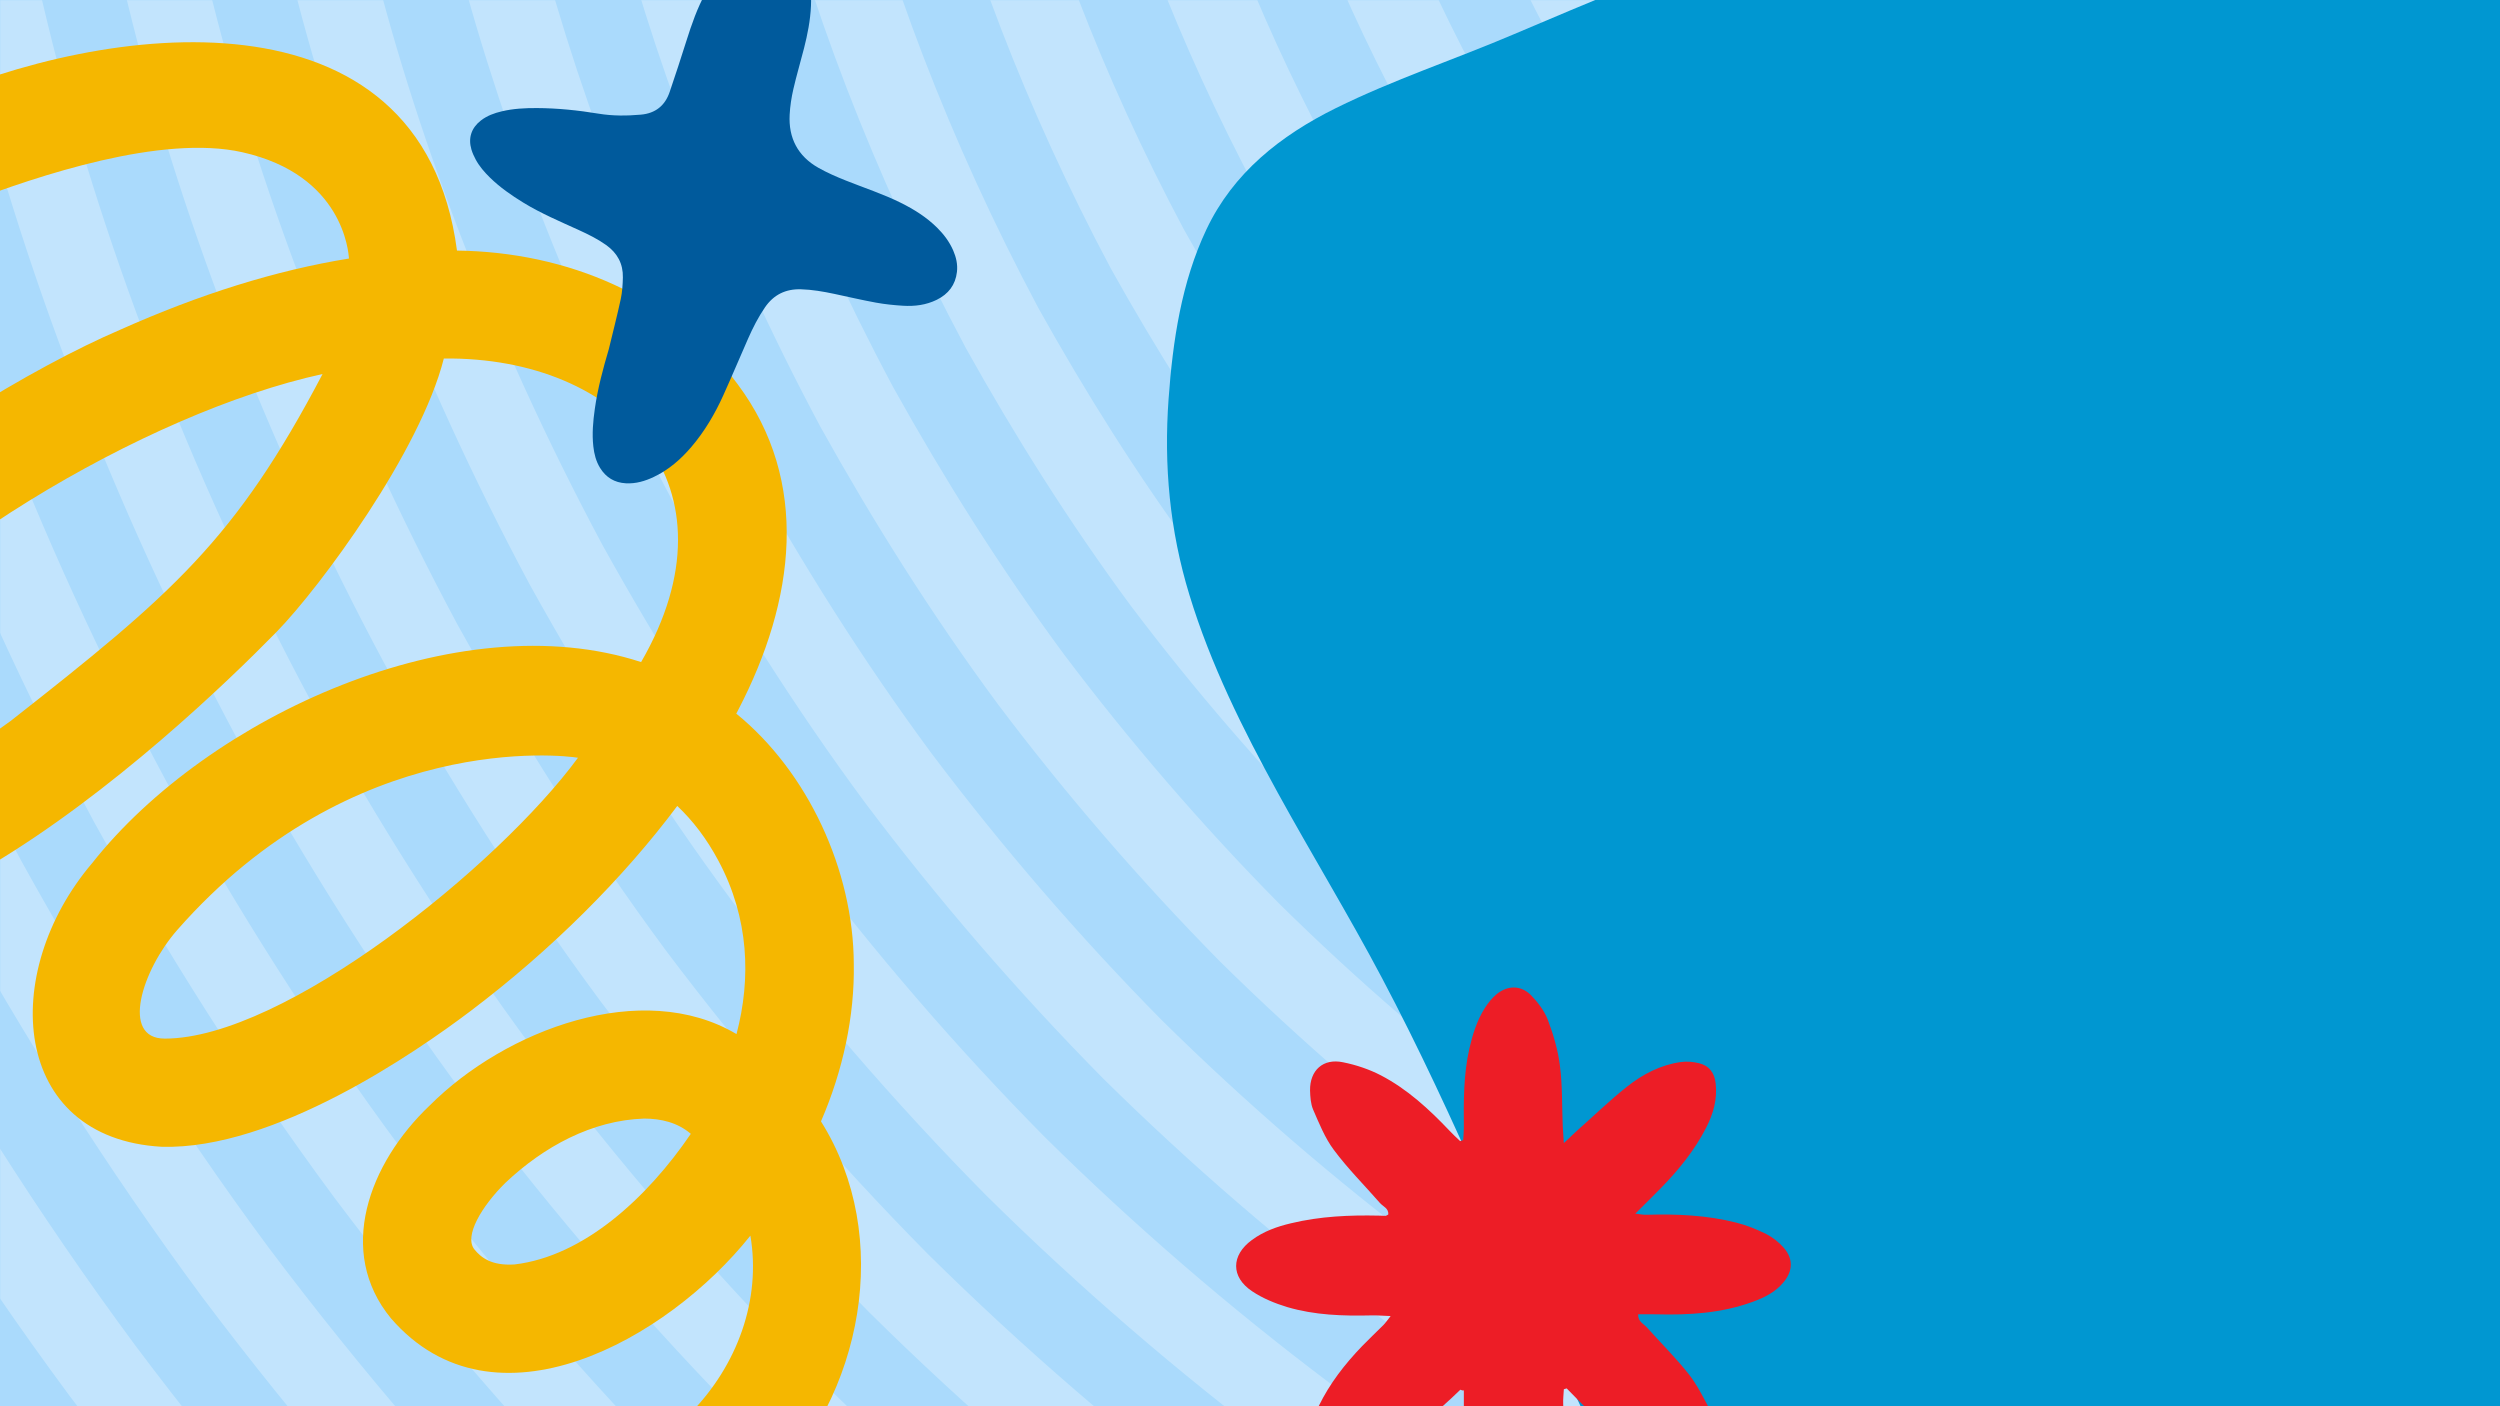
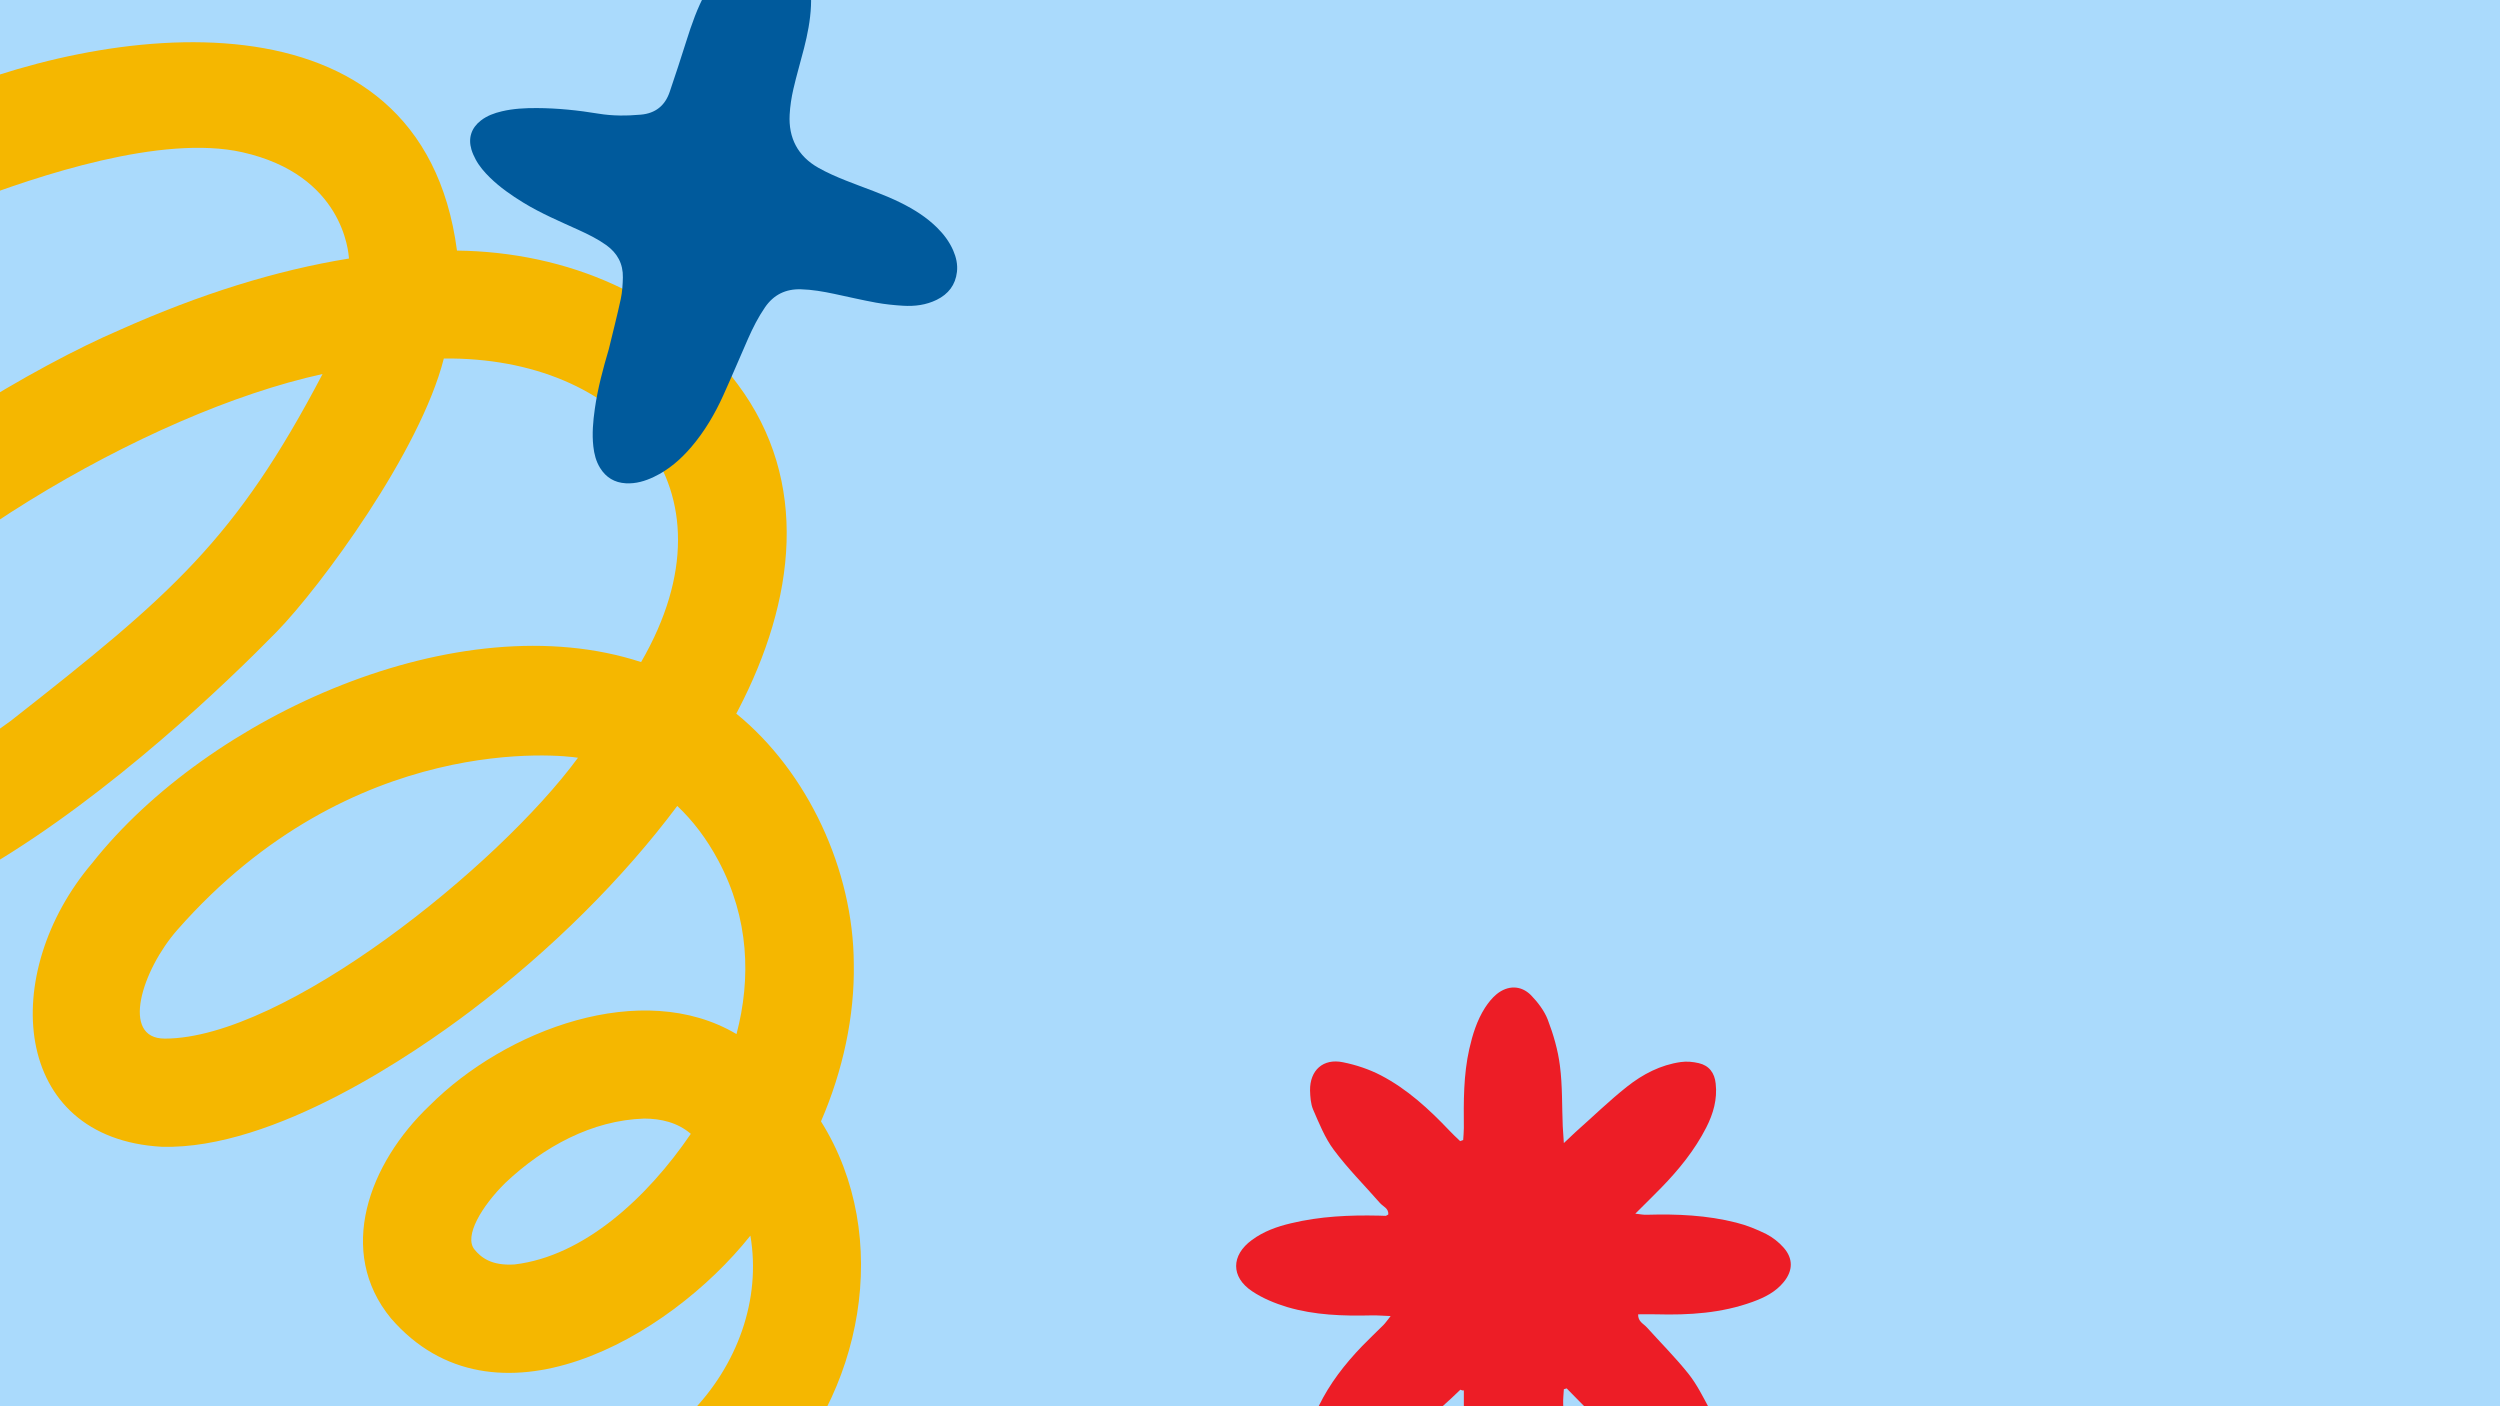
<svg xmlns="http://www.w3.org/2000/svg" width="1920" zoomAndPan="magnify" viewBox="0 0 1440 810" height="1080" preserveAspectRatio="xMidYMid meet" version="1.0">
  <defs>
    <filter x="0%" y="0%" width="100%" height="100%" id="1ccfb0428b">
      <feColorMatrix values="0 0 0 0 1 0 0 0 0 1 0 0 0 0 1 0 0 0 1 0" color-interpolation-filters="sRGB" />
    </filter>
    <mask id="517df2087a">
      <g filter="url(#1ccfb0428b)">
        <rect x="-144" width="1728" fill="#000000" y="-81" height="972" fill-opacity="0.28" />
      </g>
    </mask>
    <clipPath id="00424b2200">
      <path d="M 0 0 L 1440 0 L 1440 810 L 0 810 Z M 0 0 " clip-rule="nonzero" />
    </clipPath>
    <clipPath id="84ad09677c">
      <path d="M 25 0 L 1440 0 L 1440 810 L 25 810 Z M 25 0 " clip-rule="nonzero" />
    </clipPath>
    <clipPath id="7f2302e7c2">
      <path d="M 120 0 L 1440 0 L 1440 810 L 120 810 Z M 120 0 " clip-rule="nonzero" />
    </clipPath>
    <clipPath id="9c971739eb">
      <path d="M 215 0 L 1440 0 L 1440 810 L 215 810 Z M 215 0 " clip-rule="nonzero" />
    </clipPath>
    <clipPath id="952e1a3f2e">
      <path d="M 310 0 L 1440 0 L 1440 810 L 310 810 Z M 310 0 " clip-rule="nonzero" />
    </clipPath>
    <clipPath id="b13ccc3d38">
      <path d="M 406 0 L 1440 0 L 1440 810 L 406 810 Z M 406 0 " clip-rule="nonzero" />
    </clipPath>
    <clipPath id="b6d40eeaa1">
      <path d="M 501 0 L 1440 0 L 1440 756 L 501 756 Z M 501 0 " clip-rule="nonzero" />
    </clipPath>
    <clipPath id="d66ff40857">
      <path d="M 596 0 L 1440 0 L 1440 661 L 596 661 Z M 596 0 " clip-rule="nonzero" />
    </clipPath>
    <clipPath id="dadd08ef17">
      <path d="M 691 0 L 1440 0 L 1440 565 L 691 565 Z M 691 0 " clip-rule="nonzero" />
    </clipPath>
    <clipPath id="951c1d944e">
      <path d="M 787 0 L 1440 0 L 1440 470 L 787 470 Z M 787 0 " clip-rule="nonzero" />
    </clipPath>
    <clipPath id="8f5d1ae65b">
      <path d="M 882 0 L 1440 0 L 1440 375 L 882 375 Z M 882 0 " clip-rule="nonzero" />
    </clipPath>
    <clipPath id="ee07b1a22d">
      <path d="M 977 0 L 1440 0 L 1440 280 L 977 280 Z M 977 0 " clip-rule="nonzero" />
    </clipPath>
    <clipPath id="ceabff7457">
      <path d="M 1072 0 L 1440 0 L 1440 184 L 1072 184 Z M 1072 0 " clip-rule="nonzero" />
    </clipPath>
    <clipPath id="cfe8a0581a">
      <path d="M 1168 0 L 1440 0 L 1440 89 L 1168 89 Z M 1168 0 " clip-rule="nonzero" />
    </clipPath>
    <clipPath id="b5cf2cb0ed">
-       <rect x="0" width="1440" y="0" height="810" />
-     </clipPath>
+       </clipPath>
    <clipPath id="4355183e9d">
      <path d="M 270 0 L 552 0 L 552 279 L 270 279 Z M 270 0 " clip-rule="nonzero" />
    </clipPath>
    <clipPath id="5b9c95867e">
      <path d="M 309.133 -69.285 L 592.496 6.219 L 509.078 319.293 L 225.715 243.793 Z M 309.133 -69.285 " clip-rule="nonzero" />
    </clipPath>
    <clipPath id="9fd5dfb1ab">
      <path d="M 309.133 -69.285 L 592.496 6.219 L 509.078 319.293 L 225.715 243.793 Z M 309.133 -69.285 " clip-rule="nonzero" />
    </clipPath>
    <clipPath id="89f7c6c9b7">
      <path d="M 672 0 L 1440 0 L 1440 810 L 672 810 Z M 672 0 " clip-rule="nonzero" />
    </clipPath>
    <clipPath id="b5a52ef73b">
      <path d="M 2086.152 894.215 L 966.559 1244.121 L 604.793 86.586 L 1724.391 -263.32 Z M 2086.152 894.215 " clip-rule="nonzero" />
    </clipPath>
    <clipPath id="bbdd1df3c0">
-       <path d="M 2086.152 894.215 L 966.559 1244.121 L 604.793 86.586 L 1724.391 -263.32 Z M 2086.152 894.215 " clip-rule="nonzero" />
-     </clipPath>
+       </clipPath>
  </defs>
  <rect x="-144" width="1728" fill="#ffffff" y="-81" height="972" fill-opacity="1" />
  <rect x="-144" width="1728" fill="#aadafc" y="-81" height="972" fill-opacity="1" />
  <g mask="url(#517df2087a)">
    <g transform="matrix(1, 0, 0, 1, 0, 0)">
      <g clip-path="url(#b5cf2cb0ed)">
        <g clip-path="url(#00424b2200)">
-           <path fill="#ffffff" d="M 1650.426 1707.938 C 1650.426 1707.938 1636.953 1707.68 1612.957 1707.23 C 1588.934 1706.312 1553.492 1706.703 1508.594 1702.91 C 1418.988 1697.699 1290.148 1682.41 1139.508 1645.227 C 988.867 1608.457 817.48 1545.434 647.016 1453.711 C 562.309 1406.977 477.672 1353.641 396.176 1293.289 C 315.117 1232.453 237.012 1165.203 163.957 1092.77 C 91.516 1019.711 24.238 941.637 -36.562 860.566 C -96.926 779.094 -150.254 694.477 -196.961 609.762 C -288.715 439.316 -351.766 268.012 -388.527 117.398 C -425.688 -33.27 -440.98 -161.969 -446.184 -251.547 C -450.004 -296.449 -449.613 -333.191 -450.523 -357.215 C -450.98 -381.23 -451.215 -395.629 -451.215 -395.629 L -403.59 -395.629 C -403.59 -395.629 -403.363 -381.508 -402.906 -358.039 C -401.992 -334.539 -402.414 -299.402 -398.656 -255.523 C -393.602 -167.957 -378.641 -41.789 -342.328 105.422 C -306.379 252.641 -244.766 420.234 -155.145 586.82 C -109.488 669.613 -57.336 752.402 1.641 832.023 C 61.07 911.25 126.852 987.645 197.625 1059.039 C 269.039 1129.832 345.352 1195.594 424.562 1255.031 C 504.203 1314.02 586.902 1366.164 669.699 1411.824 C 836.285 1501.473 1003.68 1563.121 1150.863 1599.02 C 1298.082 1635.332 1423.871 1650.324 1511.418 1655.371 C 1555.293 1659.121 1590.289 1658.707 1613.777 1659.625 C 1637.266 1660.082 1650.426 1660.316 1650.426 1660.316 L 1650.426 1707.938 " fill-opacity="1" fill-rule="nonzero" />
          <path fill="#ffffff" d="M 1650.426 1612.691 C 1650.426 1612.691 1637.535 1612.441 1614.598 1612.008 C 1591.664 1611.094 1557.789 1611.523 1514.91 1607.871 C 1429.355 1602.926 1306.344 1588.277 1162.59 1552.82 C 1018.793 1517.746 855.25 1457.531 692.512 1370 C 611.672 1325.391 530.82 1274.484 453.027 1216.871 C 375.652 1158.766 301.09 1094.547 231.32 1025.398 C 162.176 955.652 97.961 881.082 39.848 803.707 C -17.758 725.922 -68.668 645.117 -113.281 564.266 C -200.805 401.543 -261.039 238.078 -296.121 94.289 C -331.562 -49.488 -346.234 -172.336 -351.152 -257.871 C -354.832 -300.742 -354.375 -335.914 -355.281 -358.867 C -355.742 -381.777 -355.965 -395.629 -355.965 -395.629 L -308.34 -395.629 C -308.34 -395.629 -308.117 -382.105 -307.66 -359.707 C -306.793 -337.289 -307.219 -303.691 -303.633 -261.855 C -298.836 -178.328 -284.48 -57.992 -249.914 82.363 C -215.676 222.695 -156.879 382.453 -71.465 541.32 C -27.859 620.254 21.812 699.203 78.066 775.164 C 134.773 850.719 197.469 923.566 264.961 991.688 C 333.109 1059.188 405.887 1121.898 481.434 1178.621 C 557.375 1234.855 636.266 1284.559 715.188 1328.141 C 874.062 1413.562 1033.605 1472.379 1173.945 1506.605 C 1314.277 1541.207 1434.23 1555.535 1517.762 1560.332 C 1559.594 1563.926 1593.031 1563.484 1615.445 1564.375 C 1637.82 1564.816 1650.426 1565.043 1650.426 1565.043 L 1650.426 1612.691 " fill-opacity="1" fill-rule="nonzero" />
          <path fill="#ffffff" d="M 1650.426 1517.418 C 1650.426 1517.418 1638.121 1517.191 1616.266 1516.762 C 1594.395 1515.871 1562.082 1516.348 1521.254 1512.828 C 1439.734 1508.145 1322.555 1494.137 1185.637 1460.41 C 1048.746 1427.043 893.023 1369.637 737.992 1286.297 C 661.031 1243.789 584.016 1195.32 509.926 1140.453 C 436.195 1085.086 365.152 1023.91 298.695 958.055 C 232.812 891.574 171.641 820.551 116.281 746.852 C 61.398 672.742 12.938 595.781 -29.598 518.793 C -112.91 363.789 -170.328 208.145 -203.676 71.234 C -237.402 -65.691 -251.445 -182.691 -256.102 -264.207 C -259.629 -305.047 -259.172 -338.637 -260.062 -360.5 C -260.484 -382.371 -260.719 -395.629 -260.719 -395.629 L -213.094 -395.629 C -213.094 -395.629 -212.867 -382.648 -212.43 -361.348 C -211.539 -340.004 -212.047 -307.992 -208.574 -268.184 C -204.055 -188.68 -190.359 -74.223 -157.477 59.285 C -124.957 192.789 -68.977 344.68 12.254 495.848 C 53.727 570.895 100.977 646.031 154.504 718.309 C 208.48 790.156 268.125 859.496 332.34 924.316 C 397.16 988.559 466.422 1048.203 538.293 1102.195 C 610.582 1155.695 685.625 1202.977 760.668 1244.453 C 911.82 1325.668 1063.523 1381.684 1197.027 1414.203 C 1330.504 1447.059 1444.582 1460.746 1524.078 1465.293 C 1563.914 1468.766 1595.77 1468.266 1617.098 1469.137 C 1638.406 1469.57 1650.426 1469.793 1650.426 1469.793 L 1650.426 1517.418 " fill-opacity="1" fill-rule="nonzero" />
-           <path fill="#ffffff" d="M 1650.426 1422.168 C 1650.426 1422.168 1638.676 1421.945 1617.934 1421.512 C 1597.145 1420.648 1566.379 1421.168 1527.578 1417.762 C 1450.113 1413.383 1338.785 1400.004 1208.727 1367.988 C 1078.645 1336.297 930.781 1281.727 783.492 1202.602 C 710.375 1162.188 637.199 1116.137 566.77 1064.02 C 496.727 1011.418 429.219 953.277 366.051 890.684 C 303.457 827.523 245.316 760.023 192.699 689.984 C 140.562 619.57 94.531 546.418 54.086 473.293 C -25.027 326.016 -79.598 178.227 -111.27 48.152 C -143.312 -81.922 -156.656 -193.07 -161.035 -270.559 C -164.469 -309.344 -163.941 -341.375 -164.789 -362.176 C -165.246 -382.926 -165.453 -395.629 -165.453 -395.629 L -117.828 -395.629 C -117.828 -395.629 -117.594 -383.246 -117.199 -362.996 C -116.316 -342.777 -116.871 -312.289 -113.535 -274.508 C -109.281 -199.059 -96.234 -90.414 -65.062 36.203 C -34.238 162.844 18.941 306.926 95.949 450.352 C 135.301 521.531 180.145 592.852 230.914 661.457 C 282.148 729.648 338.777 795.418 399.699 856.98 C 461.238 917.898 526.984 974.523 595.184 1025.789 C 663.754 1076.539 734.961 1121.371 806.168 1160.742 C 949.582 1237.758 1093.457 1290.93 1220.109 1321.789 C 1346.727 1352.934 1454.961 1365.98 1530.414 1370.25 C 1568.211 1373.57 1598.5 1373.043 1618.754 1373.906 C 1638.977 1374.32 1650.426 1374.527 1650.426 1374.527 L 1650.426 1422.168 " fill-opacity="1" fill-rule="nonzero" />
          <path fill="#ffffff" d="M 1650.426 1326.906 C 1650.426 1326.906 1639.281 1326.695 1619.578 1326.266 C 1599.875 1325.418 1570.672 1325.988 1533.938 1322.723 C 1460.492 1318.609 1355.004 1305.879 1231.785 1275.555 C 1108.59 1245.594 968.551 1193.816 828.988 1118.926 C 759.703 1080.602 690.371 1036.977 623.648 987.602 C 557.289 937.711 493.305 882.641 433.375 823.34 C 374.105 763.445 319.004 699.461 269.125 633.121 C 219.711 566.375 176.105 497.086 137.801 427.82 C 62.902 288.234 11.129 148.293 -18.855 25.07 C -49.152 -98.141 -61.883 -203.422 -66.023 -276.895 C -69.262 -313.637 -68.727 -344.141 -69.566 -363.82 C -70.008 -383.512 -70.195 -395.629 -70.195 -395.629 L -22.555 -395.629 C -22.555 -395.629 -22.355 -383.797 -21.934 -364.664 C -21.094 -345.488 -21.691 -316.609 -18.492 -280.844 C -14.508 -209.438 -2.082 -106.645 27.344 13.145 C 56.48 132.91 106.828 269.164 179.633 404.852 C 216.914 472.195 259.301 539.68 307.332 604.578 C 355.844 669.113 409.414 731.359 467.062 789.637 C 525.289 847.262 587.527 900.828 652.027 949.344 C 716.926 997.383 784.305 1039.797 851.664 1077.059 C 987.355 1149.848 1123.375 1200.234 1243.164 1229.375 C 1362.945 1258.809 1465.34 1271.219 1536.766 1275.211 C 1572.504 1278.391 1601.246 1277.812 1620.398 1278.668 C 1639.555 1279.074 1650.426 1279.281 1650.426 1279.281 L 1650.426 1326.906 " fill-opacity="1" fill-rule="nonzero" />
        </g>
        <g clip-path="url(#84ad09677c)">
          <path fill="#ffffff" d="M 1650.426 1231.656 C 1650.426 1231.656 1639.824 1231.434 1621.234 1231.043 C 1602.621 1230.195 1574.977 1230.809 1540.254 1227.68 C 1470.82 1223.82 1371.215 1211.754 1254.855 1183.141 C 1138.508 1154.875 1006.324 1105.922 874.461 1035.25 C 809.07 999 743.543 957.82 680.492 911.184 C 617.824 864.016 557.375 812.004 500.746 755.98 C 444.766 699.367 392.699 638.918 345.543 576.258 C 298.895 513.191 257.727 447.723 221.484 382.316 C 150.797 250.461 101.859 118.355 73.559 1.988 C 44.973 -114.344 32.883 -213.801 29.043 -283.219 C 25.891 -317.934 26.504 -346.863 25.684 -365.461 C 25.27 -384.109 25.059 -395.629 25.059 -395.629 L 72.684 -395.629 C 72.684 -395.629 72.918 -384.387 73.281 -366.309 C 74.102 -348.238 73.488 -320.906 76.566 -287.195 C 80.273 -219.781 92.016 -122.863 119.754 -9.953 C 147.184 103 194.738 231.383 263.32 359.379 C 298.508 422.836 338.449 486.5 383.738 547.727 C 429.547 608.555 480.043 667.281 534.414 722.27 C 589.375 776.605 648.059 827.16 708.879 872.926 C 770.133 918.227 833.656 958.191 897.129 993.383 C 1025.109 1061.953 1153.309 1109.508 1266.246 1136.938 C 1379.176 1164.676 1475.684 1176.418 1543.09 1180.145 C 1576.793 1183.211 1603.996 1182.59 1622.047 1183.418 C 1640.125 1183.809 1650.426 1184.031 1650.426 1184.031 L 1650.426 1231.656 " fill-opacity="1" fill-rule="nonzero" />
        </g>
        <g clip-path="url(#7f2302e7c2)">
          <path fill="#ffffff" d="M 1650.426 1136.41 C 1650.426 1136.41 1640.43 1136.184 1622.879 1135.785 C 1605.371 1134.992 1579.273 1135.633 1546.59 1132.641 C 1481.18 1129.047 1387.453 1117.605 1277.938 1090.73 C 1168.441 1064.148 1044.07 1018.043 919.969 951.539 C 858.434 917.395 796.73 878.664 737.363 834.738 C 678.359 790.348 621.461 741.34 568.125 688.625 C 515.367 635.289 466.379 578.387 421.961 519.406 C 378.062 460.02 339.305 398.379 305.18 336.824 C 238.68 212.707 192.57 88.422 165.969 -21.082 C 139.094 -130.574 127.672 -224.172 124.086 -289.551 C 121.086 -322.254 121.734 -349.602 120.895 -367.156 C 120.516 -384.652 120.309 -395.629 120.309 -395.629 L 167.941 -395.629 C 167.941 -395.629 168.164 -384.93 168.527 -367.957 C 169.348 -350.953 168.668 -325.199 171.598 -293.527 C 175.07 -230.16 186.176 -139.066 212.176 -33.02 C 237.91 73.066 282.648 193.609 346.996 313.875 C 380.094 373.5 417.613 433.328 460.156 490.863 C 503.227 548.02 550.68 603.23 601.75 654.898 C 653.445 705.969 708.594 753.457 765.742 796.516 C 823.277 839.035 883.008 876.605 942.629 909.672 C 1062.883 974.051 1183.242 1018.789 1289.32 1044.523 C 1395.406 1070.523 1486.055 1081.656 1549.434 1085.102 C 1581.094 1088.031 1606.719 1087.367 1623.68 1088.195 C 1640.695 1088.559 1650.426 1088.766 1650.426 1088.766 L 1650.426 1136.41 " fill-opacity="1" fill-rule="nonzero" />
        </g>
        <g clip-path="url(#9c971739eb)">
          <path fill="#ffffff" d="M 1650.426 1041.145 C 1650.426 1041.145 1640.98 1040.938 1624.535 1040.539 C 1608.09 1039.77 1583.594 1040.453 1552.922 1037.59 C 1491.559 1034.266 1403.684 1023.48 1301.02 998.297 C 1198.375 973.43 1081.871 930.125 965.469 867.852 C 907.793 835.82 849.93 799.508 794.223 758.32 C 738.91 716.641 685.504 670.688 635.453 621.258 C 586.031 571.238 540.047 517.852 498.406 462.527 C 457.219 406.84 420.898 349.027 388.863 291.328 C 326.602 174.934 283.262 58.516 258.383 -44.164 C 233.254 -146.793 222.461 -234.523 219.125 -295.879 C 216.266 -326.547 216.949 -352.324 216.16 -368.777 C 215.762 -385.25 215.555 -395.629 215.555 -395.629 L 263.18 -395.629 C 263.18 -395.629 263.406 -385.527 263.777 -369.625 C 264.547 -353.715 263.863 -329.496 266.645 -299.863 C 269.836 -240.512 280.301 -155.297 304.617 -56.098 C 328.641 43.125 370.535 155.863 430.715 268.375 C 461.695 324.141 496.797 380.145 536.602 434.008 C 576.898 487.457 621.316 539.125 669.121 587.555 C 717.523 635.332 769.129 679.777 822.594 720.074 C 876.484 759.875 932.379 795.004 988.141 825.984 C 1100.656 886.156 1213.188 928.066 1312.402 952.109 C 1411.605 976.426 1496.406 986.867 1555.75 990.062 C 1585.391 992.855 1609.457 992.145 1625.359 992.922 C 1641.285 993.312 1650.426 993.52 1650.426 993.52 L 1650.426 1041.145 " fill-opacity="1" fill-rule="nonzero" />
        </g>
        <g clip-path="url(#952e1a3f2e)">
          <path fill="#ffffff" d="M 1650.426 945.895 C 1650.426 945.895 1641.57 945.688 1626.18 945.324 C 1610.84 944.547 1587.879 945.273 1559.242 942.535 C 1501.938 939.492 1419.879 929.355 1324.102 905.875 C 1228.301 882.707 1119.633 842.215 1010.938 784.168 C 957.117 754.242 903.102 720.348 851.078 681.91 C 799.434 642.965 749.59 600.051 702.805 553.91 C 656.684 507.16 613.746 457.324 574.824 405.672 C 536.395 353.645 502.492 299.691 472.551 245.828 C 414.504 137.172 373.992 28.57 350.824 -67.246 C 327.371 -162.996 317.199 -244.902 314.184 -302.203 C 311.434 -330.844 312.18 -355.09 311.398 -370.422 C 311.039 -385.805 310.828 -395.629 310.828 -395.629 L 358.453 -395.629 C 358.453 -395.629 358.66 -386.105 359.016 -371.27 C 359.812 -356.438 359.016 -333.797 361.703 -306.188 C 364.598 -250.891 374.422 -171.516 397.031 -79.18 C 419.352 13.188 458.453 118.09 514.391 222.879 C 543.297 274.805 575.953 326.973 613.02 377.129 C 650.594 426.949 691.977 475.074 736.5 520.184 C 781.598 564.707 829.672 606.09 879.484 643.656 C 929.637 680.719 981.715 713.402 1033.605 742.309 C 1138.41 798.246 1243.086 837.367 1335.492 859.68 C 1427.801 882.277 1506.777 892.102 1562.082 895.023 C 1589.711 897.676 1612.195 896.922 1627.035 897.676 C 1641.836 898.062 1650.426 898.246 1650.426 898.246 L 1650.426 945.895 " fill-opacity="1" fill-rule="nonzero" />
        </g>
        <g clip-path="url(#b13ccc3d38)">
          <path fill="#ffffff" d="M 1650.426 850.621 C 1650.426 850.621 1642.133 850.414 1627.855 850.078 C 1613.543 849.316 1592.184 850.078 1565.609 847.492 C 1512.309 844.727 1436.082 835.223 1347.184 813.488 C 1258.246 791.988 1157.398 754.328 1056.465 700.465 C 1006.473 672.629 956.281 641.156 907.922 605.484 C 859.98 569.27 813.641 529.422 770.176 486.551 C 727.32 443.082 687.457 396.766 651.258 348.82 C 615.559 300.461 584.094 250.324 556.25 200.348 C 502.398 99.391 464.711 -1.363 443.227 -90.305 C 421.504 -179.215 411.996 -255.254 409.207 -308.562 C 406.621 -335.137 407.398 -357.812 406.648 -372.113 C 406.277 -386.391 406.078 -395.629 406.078 -395.629 L 453.719 -395.629 C 453.719 -395.629 453.902 -386.668 454.273 -372.91 C 455.008 -359.18 454.219 -338.109 456.742 -312.512 C 459.387 -261.262 468.582 -187.73 489.461 -102.254 C 510.062 -16.719 546.34 80.309 598.094 177.406 C 624.883 225.438 655.121 273.793 689.453 320.277 C 724.289 366.371 762.629 410.996 803.824 452.824 C 845.676 494.043 890.215 532.41 936.336 567.238 C 982.836 601.562 1031.047 631.816 1079.105 658.598 C 1176.211 710.359 1273.031 746.629 1358.555 767.258 C 1444.031 788.152 1517.156 797.336 1568.434 799.98 C 1594.016 802.496 1614.91 801.703 1628.676 802.453 C 1642.434 802.816 1650.426 802.996 1650.426 802.996 L 1650.426 850.621 " fill-opacity="1" fill-rule="nonzero" />
        </g>
        <g clip-path="url(#b6d40eeaa1)">
          <path fill="#ffffff" d="M 1650.426 755.375 C 1650.426 755.375 1642.711 755.191 1629.496 754.828 C 1616.285 754.094 1596.496 754.914 1571.926 752.453 C 1522.668 749.938 1452.301 741.07 1370.266 721.059 C 1288.16 701.285 1195.18 666.41 1101.934 616.754 C 1055.824 591.027 1009.48 562 964.777 529.051 C 920.547 495.598 877.711 458.758 837.535 419.207 C 797.965 379.004 761.129 336.23 727.668 291.941 C 694.715 247.289 665.688 200.973 639.945 154.852 C 590.316 61.641 555.441 -31.281 535.668 -113.387 C 515.629 -195.445 506.777 -265.625 504.266 -314.891 C 501.801 -339.457 502.621 -360.527 501.895 -373.73 C 501.516 -386.969 501.344 -395.629 501.344 -395.629 L 548.977 -395.629 C 548.977 -395.629 549.148 -387.273 549.512 -374.586 C 550.219 -361.898 549.383 -342.406 551.801 -318.875 C 554.152 -271.613 562.68 -203.941 581.867 -125.336 C 600.789 -46.637 634.25 42.555 681.789 131.906 C 706.469 176.102 734.297 220.621 765.879 263.414 C 797.965 305.863 833.25 346.945 871.18 385.477 C 909.738 423.406 950.75 458.715 993.18 490.82 C 1036.016 522.406 1080.418 550.215 1124.602 574.918 C 1213.949 622.449 1302.965 655.926 1381.648 674.852 C 1460.258 693.992 1527.508 702.539 1574.77 704.914 C 1598.301 707.316 1617.656 706.473 1630.316 707.207 C 1643.004 707.57 1650.426 707.75 1650.426 707.75 L 1650.426 755.375 " fill-opacity="1" fill-rule="nonzero" />
        </g>
        <g clip-path="url(#d66ff40857)">
          <path fill="#ffffff" d="M 1650.426 660.109 C 1650.426 660.109 1643.297 659.926 1631.148 659.582 C 1619.031 658.871 1600.789 659.719 1578.27 657.414 C 1533.023 655.148 1468.531 646.949 1393.348 628.637 C 1318.07 610.539 1232.918 578.508 1147.406 533.078 C 1105.176 509.441 1062.633 482.844 1021.656 452.633 C 981.055 421.895 941.797 388.121 904.891 351.836 C 868.621 314.93 834.797 275.668 804.086 235.09 C 773.875 194.094 747.285 151.629 723.641 109.371 C 678.219 23.871 646.152 -61.215 628.074 -136.465 C 609.754 -211.648 601.551 -275.977 599.312 -321.223 C 596.988 -343.754 597.816 -363.293 597.137 -375.383 C 596.781 -387.539 596.59 -395.629 596.59 -395.629 L 644.207 -395.629 C 644.207 -395.629 644.395 -387.844 644.758 -376.227 C 645.449 -364.664 644.586 -346.699 646.824 -325.199 C 648.914 -281.984 656.832 -220.18 674.289 -148.391 C 691.52 -76.59 722.137 4.781 765.465 86.434 C 788.09 126.75 813.453 167.398 842.297 206.57 C 871.637 245.32 903.914 282.867 938.559 318.109 C 973.797 352.754 1011.309 385.039 1050.059 414.383 C 1089.188 443.238 1129.777 468.637 1170.074 491.207 C 1251.738 534.562 1332.883 565.199 1404.719 582.43 C 1476.48 599.895 1537.871 607.773 1581.094 609.875 C 1602.605 612.141 1620.398 611.273 1631.961 611.957 C 1643.574 612.305 1650.426 612.484 1650.426 612.484 L 1650.426 660.109 " fill-opacity="1" fill-rule="nonzero" />
        </g>
        <g clip-path="url(#dadd08ef17)">
          <path fill="#ffffff" d="M 1650.426 564.859 C 1650.426 564.859 1643.875 564.68 1632.789 564.359 C 1621.77 563.652 1605.094 564.543 1584.594 562.363 C 1543.402 560.383 1484.758 552.816 1416.43 536.23 C 1348.016 519.848 1270.707 490.613 1192.906 449.391 C 1154.527 427.84 1115.832 403.688 1078.516 376.215 C 1041.609 348.223 1005.867 317.484 972.234 284.492 C 939.258 250.875 908.5 215.137 880.492 178.227 C 853.039 140.91 828.887 102.273 807.332 63.879 C 766.105 -13.91 736.879 -91.141 720.496 -159.547 C 703.91 -227.867 696.324 -286.355 694.344 -327.551 C 692.168 -348.047 693.082 -366.039 692.375 -377.023 C 692.012 -388.109 691.84 -395.629 691.84 -395.629 L 739.461 -395.629 C 739.461 -395.629 739.645 -388.402 739.988 -377.871 C 740.672 -367.379 739.766 -351.004 741.883 -331.523 C 743.715 -292.344 750.957 -236.371 766.699 -171.473 C 782.246 -106.508 810.047 -32.992 849.176 40.938 C 869.676 77.406 892.617 114.219 918.715 149.684 C 945.332 184.77 974.559 218.789 1005.883 250.766 C 1037.867 282.105 1071.828 311.344 1106.922 337.965 C 1142.379 364.062 1179.105 387.023 1215.582 407.523 C 1289.5 446.645 1362.816 474.477 1427.801 490 C 1492.699 505.742 1548.25 513.012 1587.445 514.836 C 1606.926 516.961 1623.145 516.055 1633.637 516.711 C 1644.172 517.055 1650.426 517.238 1650.426 517.238 L 1650.426 564.859 " fill-opacity="1" fill-rule="nonzero" />
        </g>
        <g clip-path="url(#951c1d944e)">
          <path fill="#ffffff" d="M 1650.426 469.613 C 1650.426 469.613 1644.438 469.43 1634.457 469.113 C 1624.52 468.422 1609.387 469.363 1590.93 467.305 C 1553.762 465.621 1500.961 458.691 1439.484 443.809 C 1377.93 429.117 1308.477 402.699 1238.414 365.707 C 1203.879 346.238 1169.012 324.527 1135.395 299.781 C 1102.141 274.527 1069.926 246.859 1039.594 217.148 C 1009.895 186.801 982.195 154.602 956.922 121.375 C 932.195 87.738 910.48 52.906 891.02 18.398 C 854.023 -51.656 827.574 -121.066 812.918 -182.629 C 798.027 -244.098 791.105 -296.727 789.418 -333.883 C 787.355 -352.344 788.27 -368.754 787.605 -378.719 C 787.293 -388.699 787.113 -395.629 787.113 -395.629 L 834.727 -395.629 C 834.727 -395.629 834.891 -388.973 835.23 -379.52 C 835.895 -370.129 834.934 -355.297 836.93 -337.875 C 838.504 -302.715 845.09 -252.602 859.125 -194.555 C 872.969 -136.441 897.957 -70.766 932.863 -4.535 C 951.262 28.043 971.773 61.047 995.16 92.828 C 1019.027 124.234 1045.203 154.711 1073.262 183.395 C 1101.934 211.453 1132.371 237.645 1163.773 261.551 C 1195.566 284.906 1228.465 305.422 1261.078 323.836 C 1327.266 358.734 1392.75 383.758 1450.867 397.586 C 1508.902 411.609 1558.609 418.223 1593.766 419.793 C 1611.211 421.781 1625.887 420.824 1635.277 421.488 C 1644.723 421.809 1650.426 421.973 1650.426 421.973 L 1650.426 469.613 " fill-opacity="1" fill-rule="nonzero" />
        </g>
        <g clip-path="url(#8f5d1ae65b)">
-           <path fill="#ffffff" d="M 1650.426 374.348 C 1650.426 374.348 1645.016 374.184 1636.117 373.84 C 1627.242 373.199 1613.684 374.184 1597.281 372.266 C 1564.125 370.832 1517.184 364.539 1462.574 351.379 C 1407.883 338.398 1346.227 314.789 1283.883 281.996 C 1253.215 264.633 1222.191 245.348 1192.25 223.363 C 1162.676 200.852 1134.004 176.195 1106.965 149.777 C 1080.547 122.746 1055.875 94.066 1033.355 64.496 C 1011.355 34.551 992.066 3.57 974.695 -27.098 C 941.902 -89.438 918.301 -151 905.32 -205.703 C 892.16 -260.301 885.867 -307.078 884.426 -340.234 C 882.516 -356.645 883.527 -371.477 882.836 -380.367 C 882.535 -389.25 882.379 -395.629 882.379 -395.629 L 930.012 -395.629 C 930.012 -395.629 930.148 -389.578 930.469 -381.188 C 931.125 -372.848 930.113 -359.609 931.965 -344.195 C 933.25 -313.066 939.238 -268.82 951.527 -217.637 C 963.688 -166.375 985.852 -108.52 1016.566 -50.031 C 1032.855 -21.293 1050.922 7.867 1071.578 36.004 C 1092.707 63.672 1115.832 90.66 1140.605 116.051 C 1166.012 140.816 1192.93 163.969 1220.629 185.105 C 1248.746 205.742 1277.809 223.844 1306.551 240.16 C 1365.02 270.848 1422.688 293.039 1473.949 305.172 C 1525.133 317.484 1568.988 323.449 1600.105 324.754 C 1615.516 326.613 1628.633 325.574 1636.953 326.238 C 1645.312 326.543 1650.426 326.723 1650.426 326.723 L 1650.426 374.348 " fill-opacity="1" fill-rule="nonzero" />
-         </g>
+           </g>
        <g clip-path="url(#ee07b1a22d)">
          <path fill="#ffffff" d="M 1650.426 279.102 C 1650.426 279.102 1645.578 278.918 1637.758 278.617 C 1629.98 277.977 1617.988 279.004 1603.605 277.227 C 1574.484 276.059 1533.41 270.414 1485.641 258.965 C 1437.816 247.68 1383.996 226.906 1329.383 198.316 C 1302.586 183.047 1275.363 166.18 1249.109 146.945 C 1223.23 127.156 1198.047 105.559 1174.309 82.434 C 1151.184 58.668 1129.555 33.531 1109.789 7.641 C 1090.52 -18.613 1073.676 -45.766 1058.414 -72.598 C 1029.82 -127.203 1009.027 -180.938 997.762 -228.758 C 986.309 -276.531 980.641 -317.449 979.5 -346.543 C 977.711 -360.957 978.715 -374.242 978.082 -381.984 C 977.781 -389.848 977.633 -395.629 977.633 -395.629 L 1025.242 -395.629 C 1025.242 -395.629 1025.414 -390.125 1025.699 -382.832 C 1026.348 -375.613 1025.293 -363.914 1027.039 -350.547 C 1028.031 -323.438 1033.355 -285.023 1043.957 -240.719 C 1054.379 -196.293 1073.754 -146.293 1100.25 -95.531 C 1114.457 -70.652 1130.09 -45.305 1147.984 -20.887 C 1166.375 3.164 1186.484 26.582 1207.969 48.68 C 1230.09 70.188 1253.465 90.297 1277.48 108.688 C 1301.918 126.586 1327.172 142.242 1352.051 156.449 C 1402.809 182.938 1452.594 202.312 1497.004 212.758 C 1541.336 223.363 1579.332 228.66 1606.449 229.688 C 1619.809 231.426 1631.355 230.352 1638.598 230.992 C 1645.883 231.312 1650.426 231.477 1650.426 231.477 L 1650.426 279.102 " fill-opacity="1" fill-rule="nonzero" />
        </g>
        <g clip-path="url(#ceabff7457)">
          <path fill="#ffffff" d="M 1650.426 183.828 C 1650.426 183.828 1646.184 183.688 1639.418 183.367 C 1632.719 182.754 1622.273 183.828 1609.941 182.184 C 1584.848 181.27 1549.605 176.289 1508.723 166.543 C 1467.727 156.977 1421.77 138.992 1374.879 114.633 C 1351.945 101.473 1328.527 87.031 1305.953 70.5 C 1283.773 53.477 1262.133 34.898 1241.672 15.062 C 1221.812 -5.406 1203.242 -27.027 1186.219 -49.211 C 1169.695 -71.793 1155.254 -95.125 1142.109 -118.094 C 1117.707 -164.957 1099.75 -210.871 1090.164 -251.84 C 1080.418 -292.75 1075.422 -327.809 1074.543 -352.895 C 1072.863 -365.254 1073.973 -376.98 1073.324 -383.676 C 1073.055 -390.434 1072.863 -395.629 1072.863 -395.629 L 1120.488 -395.629 C 1120.488 -395.629 1120.652 -390.711 1120.945 -384.473 C 1121.559 -378.328 1120.473 -368.207 1122.043 -356.871 C 1122.82 -333.816 1127.488 -301.254 1136.371 -263.793 C 1145.102 -226.227 1161.676 -184.066 1183.926 -141.031 C 1196.043 -120.004 1209.254 -98.488 1224.422 -77.754 C 1240.07 -57.395 1257.121 -37.492 1275.336 -18.664 C 1294.168 -0.449 1314.008 16.602 1334.344 32.277 C 1355.082 47.426 1376.523 60.633 1397.547 72.766 C 1440.566 95.023 1482.527 111.59 1520.094 120.32 C 1557.555 129.211 1589.711 133.895 1612.766 134.648 C 1624.105 136.227 1634.094 135.156 1640.238 135.77 C 1646.453 136.039 1650.426 136.203 1650.426 136.203 L 1650.426 183.828 " fill-opacity="1" fill-rule="nonzero" />
        </g>
        <g clip-path="url(#cfe8a0581a)">
          <path fill="#ffffff" d="M 1650.426 88.578 C 1650.426 88.578 1646.746 88.422 1641.059 88.121 C 1635.434 87.551 1626.602 88.648 1616.266 87.145 C 1595.215 86.504 1565.836 82.156 1531.785 74.137 C 1497.668 66.23 1459.523 51.082 1420.363 30.93 C 1401.273 19.859 1381.742 7.867 1362.816 -5.91 C 1344.305 -20.219 1326.203 -35.73 1309.023 -52.305 C 1292.473 -69.484 1276.945 -87.555 1262.633 -106.074 C 1248.852 -124.965 1236.848 -144.484 1225.797 -163.566 C 1205.617 -202.738 1190.469 -240.781 1182.578 -274.922 C 1174.559 -308.953 1170.223 -338.18 1169.582 -359.246 C 1168.07 -369.547 1169.16 -379.703 1168.578 -385.328 C 1168.305 -390.988 1168.121 -395.629 1168.121 -395.629 L 1215.762 -395.629 C 1215.762 -395.629 1215.926 -391.258 1216.203 -386.148 C 1216.789 -381.066 1215.648 -372.504 1217.121 -363.195 C 1217.594 -344.168 1221.641 -317.473 1228.812 -286.848 C 1235.828 -256.137 1249.551 -221.82 1267.621 -186.527 C 1277.645 -169.348 1288.402 -151.668 1300.848 -134.617 C 1313.777 -117.93 1327.758 -101.57 1342.684 -86.035 C 1358.227 -71.086 1374.535 -57.102 1391.23 -44.164 C 1408.297 -31.738 1425.867 -20.953 1443.02 -10.914 C 1478.34 7.141 1512.453 20.898 1543.168 27.914 C 1573.785 35.086 1600.062 39.133 1619.117 39.605 C 1628.41 41.074 1636.809 39.934 1641.879 40.523 C 1647.047 40.789 1650.426 40.965 1650.426 40.965 L 1650.426 88.578 " fill-opacity="1" fill-rule="nonzero" />
        </g>
      </g>
    </g>
  </g>
  <path fill="#f5b700" d="M 419.734 867.199 C 392.516 867.539 378.043 833.293 397.656 814.031 C 424.789 786.441 438.504 748.426 432.219 711.738 C 384.613 771.539 284.598 827.906 225.223 759.391 C 193.602 720.984 212.352 670.199 247.461 636.797 C 291.203 593.035 369.957 563.434 424.227 595.633 C 432.668 563.57 431.492 528.918 413.832 495.816 C 406.977 482.961 398.957 472.562 390.105 464.23 C 358.918 505.945 317.648 547.105 271.074 582.324 C 239.16 606.441 158.102 662.316 93.188 660.551 C 6.133 655.645 -0.664 560.34 53.113 497.121 C 120.172 412.316 264.227 346.965 369.277 381.355 C 427.742 280.309 357.711 205.391 255.645 206.5 C 242.066 260.129 184.617 337.945 159.535 363.742 C 102.977 421.609 -107.949 620.953 -193.73 499.156 C -258.922 382.922 -28.152 231.676 69.211 189.938 C 115.125 169.445 158.594 155.805 201.012 148.906 C 200.715 145.324 197.758 100.734 139.539 87.68 C 93.191 77.285 21.949 101.168 -19.148 116.852 C -77.332 140.711 -124.148 171.23 -143.031 189.488 C -155.402 201.457 -175.137 201.129 -187.102 188.754 C -199.07 176.383 -198.742 156.648 -186.367 144.684 C -157.324 116.594 -100.973 83.031 -42.801 59.176 C 59.391 13.25 242.73 -11.527 263.223 144.34 C 326.66 145.094 387.805 170.543 424.934 221.375 C 466.68 277.34 458.078 345.707 425.273 408.797 C 424.883 409.547 424.492 410.301 424.094 411.051 C 465.371 444.648 491.574 501.316 491.785 555.176 C 492.309 585.129 485.582 616.621 472.883 645.922 C 514.641 712.391 496.984 804.047 441.809 858.035 C 435.723 864.145 427.727 867.203 419.734 867.203 Z M 371.016 644.301 C 341.023 645.277 313.211 660.445 291.152 681.262 C 277.547 694.629 267.055 712.137 273.316 719.734 C 276.996 724.195 282.941 729.207 296.41 728.32 C 336.355 723.559 372.848 689.891 397.91 653.09 C 390.277 646.508 380.555 644.301 371.016 644.301 Z M 102.133 535.621 C 81.758 558.809 69.316 598.238 94.91 598.238 C 163.539 598.238 286.801 499.227 332.914 436.469 C 324.535 435.027 203.09 420.723 102.133 535.621 Z M 185.797 215.438 C 84.414 237.539 -60.688 323.324 -122.289 409.367 C -148.066 446.809 -152.453 471.332 -123.41 475.52 C -96.555 477.652 -49.383 455.73 5.996 415.375 C 99.398 342.109 135.641 310.973 185.797 215.438 Z M 185.797 215.438 " fill-opacity="1" fill-rule="nonzero" />
  <g clip-path="url(#4355183e9d)">
    <g clip-path="url(#5b9c95867e)">
      <g clip-path="url(#9fd5dfb1ab)">
        <path fill="#005a9c" d="M 350.672 201.117 C 352.992 191.492 355.477 181.898 357.559 172.223 C 358.426 168.191 358.684 163.98 358.777 159.84 C 358.961 151.93 355.566 145.715 349.125 141.129 C 344.262 137.664 338.945 135.043 333.539 132.574 C 322.656 127.605 311.609 122.957 301.371 116.672 C 294.523 112.469 287.957 107.906 282.195 102.266 C 278.996 99.133 276.074 95.762 273.953 91.801 C 272.98 89.98 272.109 88.055 271.527 86.078 C 269.586 79.465 271.52 73.672 276.949 69.441 C 280.539 66.641 284.715 65.137 289.09 64.109 C 295.688 62.559 302.402 62.215 309.137 62.246 C 321.137 62.297 333.039 63.535 344.863 65.488 C 352.934 66.824 361 66.75 369.105 66.043 C 377.535 65.309 383.059 60.848 385.738 52.945 C 389.051 43.195 392.262 33.41 395.355 23.59 C 398.371 14.035 401.621 4.59 406.504 -4.203 C 409.988 -10.477 414.125 -16.254 419.52 -21.039 C 426.242 -27 433.871 -30.883 443.062 -30.965 C 452.539 -31.047 459.34 -26.707 463.457 -18.238 C 466.797 -11.375 467.445 -3.992 467.113 3.504 C 466.746 11.75 465.148 19.816 463.117 27.793 C 461.113 35.664 458.777 43.457 456.965 51.371 C 455.863 56.172 455.105 61.117 454.84 66.035 C 454.102 79.516 459.57 89.949 471.363 96.633 C 476.418 99.496 481.809 101.832 487.215 103.992 C 497.777 108.211 508.625 111.723 518.84 116.797 C 526.5 120.602 533.684 125.105 539.797 131.164 C 543.629 134.961 546.832 139.215 549.008 144.184 C 550.746 148.148 551.699 152.273 551.203 156.617 C 550.344 164.148 546.242 169.402 539.543 172.695 C 533.426 175.699 526.852 176.527 520.164 176.109 C 514.941 175.785 509.695 175.254 504.551 174.316 C 496.469 172.844 488.469 170.945 480.43 169.25 C 474.129 167.918 467.805 166.812 461.34 166.629 C 452.516 166.375 445.621 169.742 440.598 177.074 C 436.719 182.738 433.641 188.824 430.883 195.078 C 426.09 205.945 421.508 216.91 416.609 227.73 C 411.773 238.406 405.871 248.473 398.227 257.43 C 392.121 264.586 385.133 270.66 376.566 274.727 C 371.504 277.129 366.227 278.695 360.527 278.383 C 354 278.023 349.043 275.043 345.629 269.496 C 343.297 265.707 342.246 261.496 341.758 257.121 C 340.953 249.879 341.598 242.691 342.613 235.52 C 344.273 223.82 347.32 212.43 350.672 201.117 Z M 350.672 201.117 " fill-opacity="1" fill-rule="nonzero" />
      </g>
    </g>
  </g>
  <g clip-path="url(#89f7c6c9b7)">
    <g clip-path="url(#b5a52ef73b)">
      <g clip-path="url(#bbdd1df3c0)">
        <path fill="#0097d1" d="M 735.922 456.488 C 755.582 492.297 776.91 527.188 796.008 563.301 C 817.297 603.57 836.402 644.938 854.82 686.57 C 888.637 762.867 922.465 838.879 960.336 913.258 C 983.938 959.562 1008.352 1005.23 1037.906 1048.059 C 1067.719 1091.266 1105.363 1132.465 1155.531 1151.477 C 1161.613 1153.758 1167.82 1155.605 1174.156 1157.027 C 1180.496 1158.445 1186.898 1159.422 1193.371 1159.957 C 1199.844 1160.492 1206.32 1160.582 1212.805 1160.219 C 1219.289 1159.859 1225.719 1159.055 1232.09 1157.809 C 1259.055 1152.656 1283.164 1137.879 1304.219 1120.84 C 1352.637 1081.59 1388.379 1026.984 1419.797 973.875 C 1450.934 921.25 1478.066 866.305 1507.023 812.461 C 1527.129 775.078 1546.898 737.469 1564.156 698.66 C 1581.414 659.855 1595.488 619.531 1609.809 579.473 C 1638.012 500.5 1671.613 423.773 1707.582 348.082 C 1725.617 310.121 1741.539 271.449 1751.906 230.629 C 1760.496 196.773 1763.824 161.988 1769.086 127.57 C 1769.93 122.031 1770.77 116.473 1771.66 110.914 C 1772.738 109.488 1773.586 107.934 1774.199 106.254 C 1781.223 87.281 1792.355 70 1797.941 50.461 C 1801.039 39.895 1802.859 29.117 1803.406 18.121 C 1804.109 1.348 1801.719 -15.84 1794.344 -31.121 C 1778.586 -63.727 1748.008 -83.16 1715.242 -95.996 C 1677.344 -110.836 1636.012 -116.703 1595.641 -119.598 C 1548.402 -122.98 1500.848 -122.043 1453.605 -119.34 C 1410.754 -116.891 1367.934 -112.688 1325.305 -107.52 C 1294.461 -103.785 1263.699 -99.426 1232.961 -94.676 C 1154.371 -82.633 1078.395 -61.262 1003.871 -33.555 C 959.348 -16.984 915.508 1.16 871.844 19.785 C 837.832 34.289 802.449 45.938 769.32 62.348 C 737.594 78.062 710.324 99.539 694.918 132.117 C 680.504 162.566 675.527 196.367 673.113 229.66 C 670.312 268.207 673.762 305.664 685.121 342.727 C 697.258 382.57 715.93 420.086 735.922 456.488 Z M 735.922 456.488 " fill-opacity="1" fill-rule="nonzero" />
      </g>
    </g>
  </g>
  <path fill="#ed1d26" d="M 841.168 800.465 C 839.414 802.094 837.781 803.727 836.023 805.355 C 826.363 814.016 816.949 823.051 806.914 831.207 C 799.383 837.355 790.727 842.125 781.062 844.508 C 776.797 845.637 772.152 846.016 767.762 845.887 C 760.359 845.637 755.465 840.367 754.711 832.965 C 753.832 824.684 756.09 817.152 759.605 809.875 C 765.879 796.949 774.664 785.656 784.574 775.367 C 788.59 771.227 792.734 767.336 796.875 763.195 C 798.004 762.066 799.008 760.559 801.016 758.051 C 796.496 757.926 793.109 757.547 789.848 757.672 C 773.535 758.051 757.348 757.547 741.535 752.906 C 734.508 750.773 727.355 747.887 721.207 743.746 C 708.91 735.59 709.035 723.039 721.082 714.254 C 727.855 709.234 735.637 706.477 743.668 704.594 C 760.359 700.578 777.297 699.824 794.238 700.203 C 795.492 700.203 796.746 700.328 798.004 700.328 C 798.504 700.328 798.883 699.949 799.633 699.574 C 800.012 695.934 796.496 694.93 794.738 692.797 C 785.832 682.633 776.293 673.098 768.262 662.305 C 763.117 655.402 759.855 647.121 756.344 639.09 C 754.961 635.828 754.711 631.812 754.586 628.047 C 754.461 616.504 762.113 609.477 773.535 611.859 C 781.062 613.367 788.59 615.875 795.367 619.391 C 810.551 627.297 823.102 638.84 834.895 651.262 C 836.902 653.395 838.91 655.277 841.043 657.285 C 841.672 657.035 842.172 656.91 842.801 656.66 C 842.926 654.398 843.176 652.016 843.176 649.758 C 843.051 634.449 842.926 619.266 846.312 604.207 C 848.195 595.926 850.707 587.77 855.348 580.488 C 857.23 577.602 859.488 574.719 862.125 572.586 C 868.523 567.438 876.055 567.438 881.828 573.211 C 885.715 577.227 889.48 582.121 891.488 587.266 C 894.75 595.797 897.387 604.832 898.516 613.867 C 900.02 625.414 899.645 637.207 900.148 648.879 C 900.273 651.512 900.523 654.023 900.773 658.414 C 903.91 655.402 905.668 653.773 907.426 652.141 C 917.34 643.355 926.875 634.07 937.164 625.914 C 946.199 618.762 956.488 613.367 968.16 611.734 C 971.547 611.234 975.188 611.609 978.449 612.363 C 984.473 613.742 987.609 618.008 988.238 624.156 C 989.242 633.191 986.855 641.477 982.84 649.379 C 976.191 662.43 967.031 673.723 956.867 684.141 C 952.348 688.781 947.707 693.301 941.934 699.07 C 945.195 699.449 946.953 699.824 948.711 699.699 C 966.027 699.199 983.219 699.949 1000.031 704.219 C 1006.055 705.723 1011.953 708.105 1017.473 710.867 C 1021.113 712.75 1024.629 715.512 1027.387 718.648 C 1032.91 724.922 1032.785 731.824 1027.512 738.348 C 1022.746 744.246 1016.344 747.383 1009.445 749.895 C 991.5 756.418 972.926 757.547 954.105 757.047 C 950.719 756.922 947.203 757.047 943.562 757.047 C 943.438 761.312 946.703 762.441 948.582 764.574 C 956.613 773.484 965.148 782.016 972.551 791.305 C 977.445 797.453 981.086 804.855 984.848 811.883 C 988.363 818.406 989.242 825.684 988.363 832.965 C 987.609 840.242 982.84 844.758 975.688 845.387 C 967.781 846.141 960.379 844.008 953.227 840.617 C 936.16 832.586 922.484 820.289 909.559 806.988 C 907.176 804.605 904.789 802.094 902.406 799.711 C 901.902 799.836 901.277 800.086 900.773 800.211 C 900.648 802.973 900.273 805.859 900.398 808.621 C 901.152 827.691 900.148 846.641 893.621 864.711 C 891.488 870.484 888.477 876.254 884.711 881.023 C 877.309 890.434 866.895 890.562 859.113 881.273 C 855.473 877.008 852.715 871.738 850.582 866.469 C 844.809 851.91 843.176 836.477 843.176 820.918 C 843.176 814.266 843.176 807.492 843.176 800.84 C 842.551 801.09 841.797 800.715 841.168 800.465 Z M 841.168 800.465 " fill-opacity="1" fill-rule="nonzero" />
</svg>